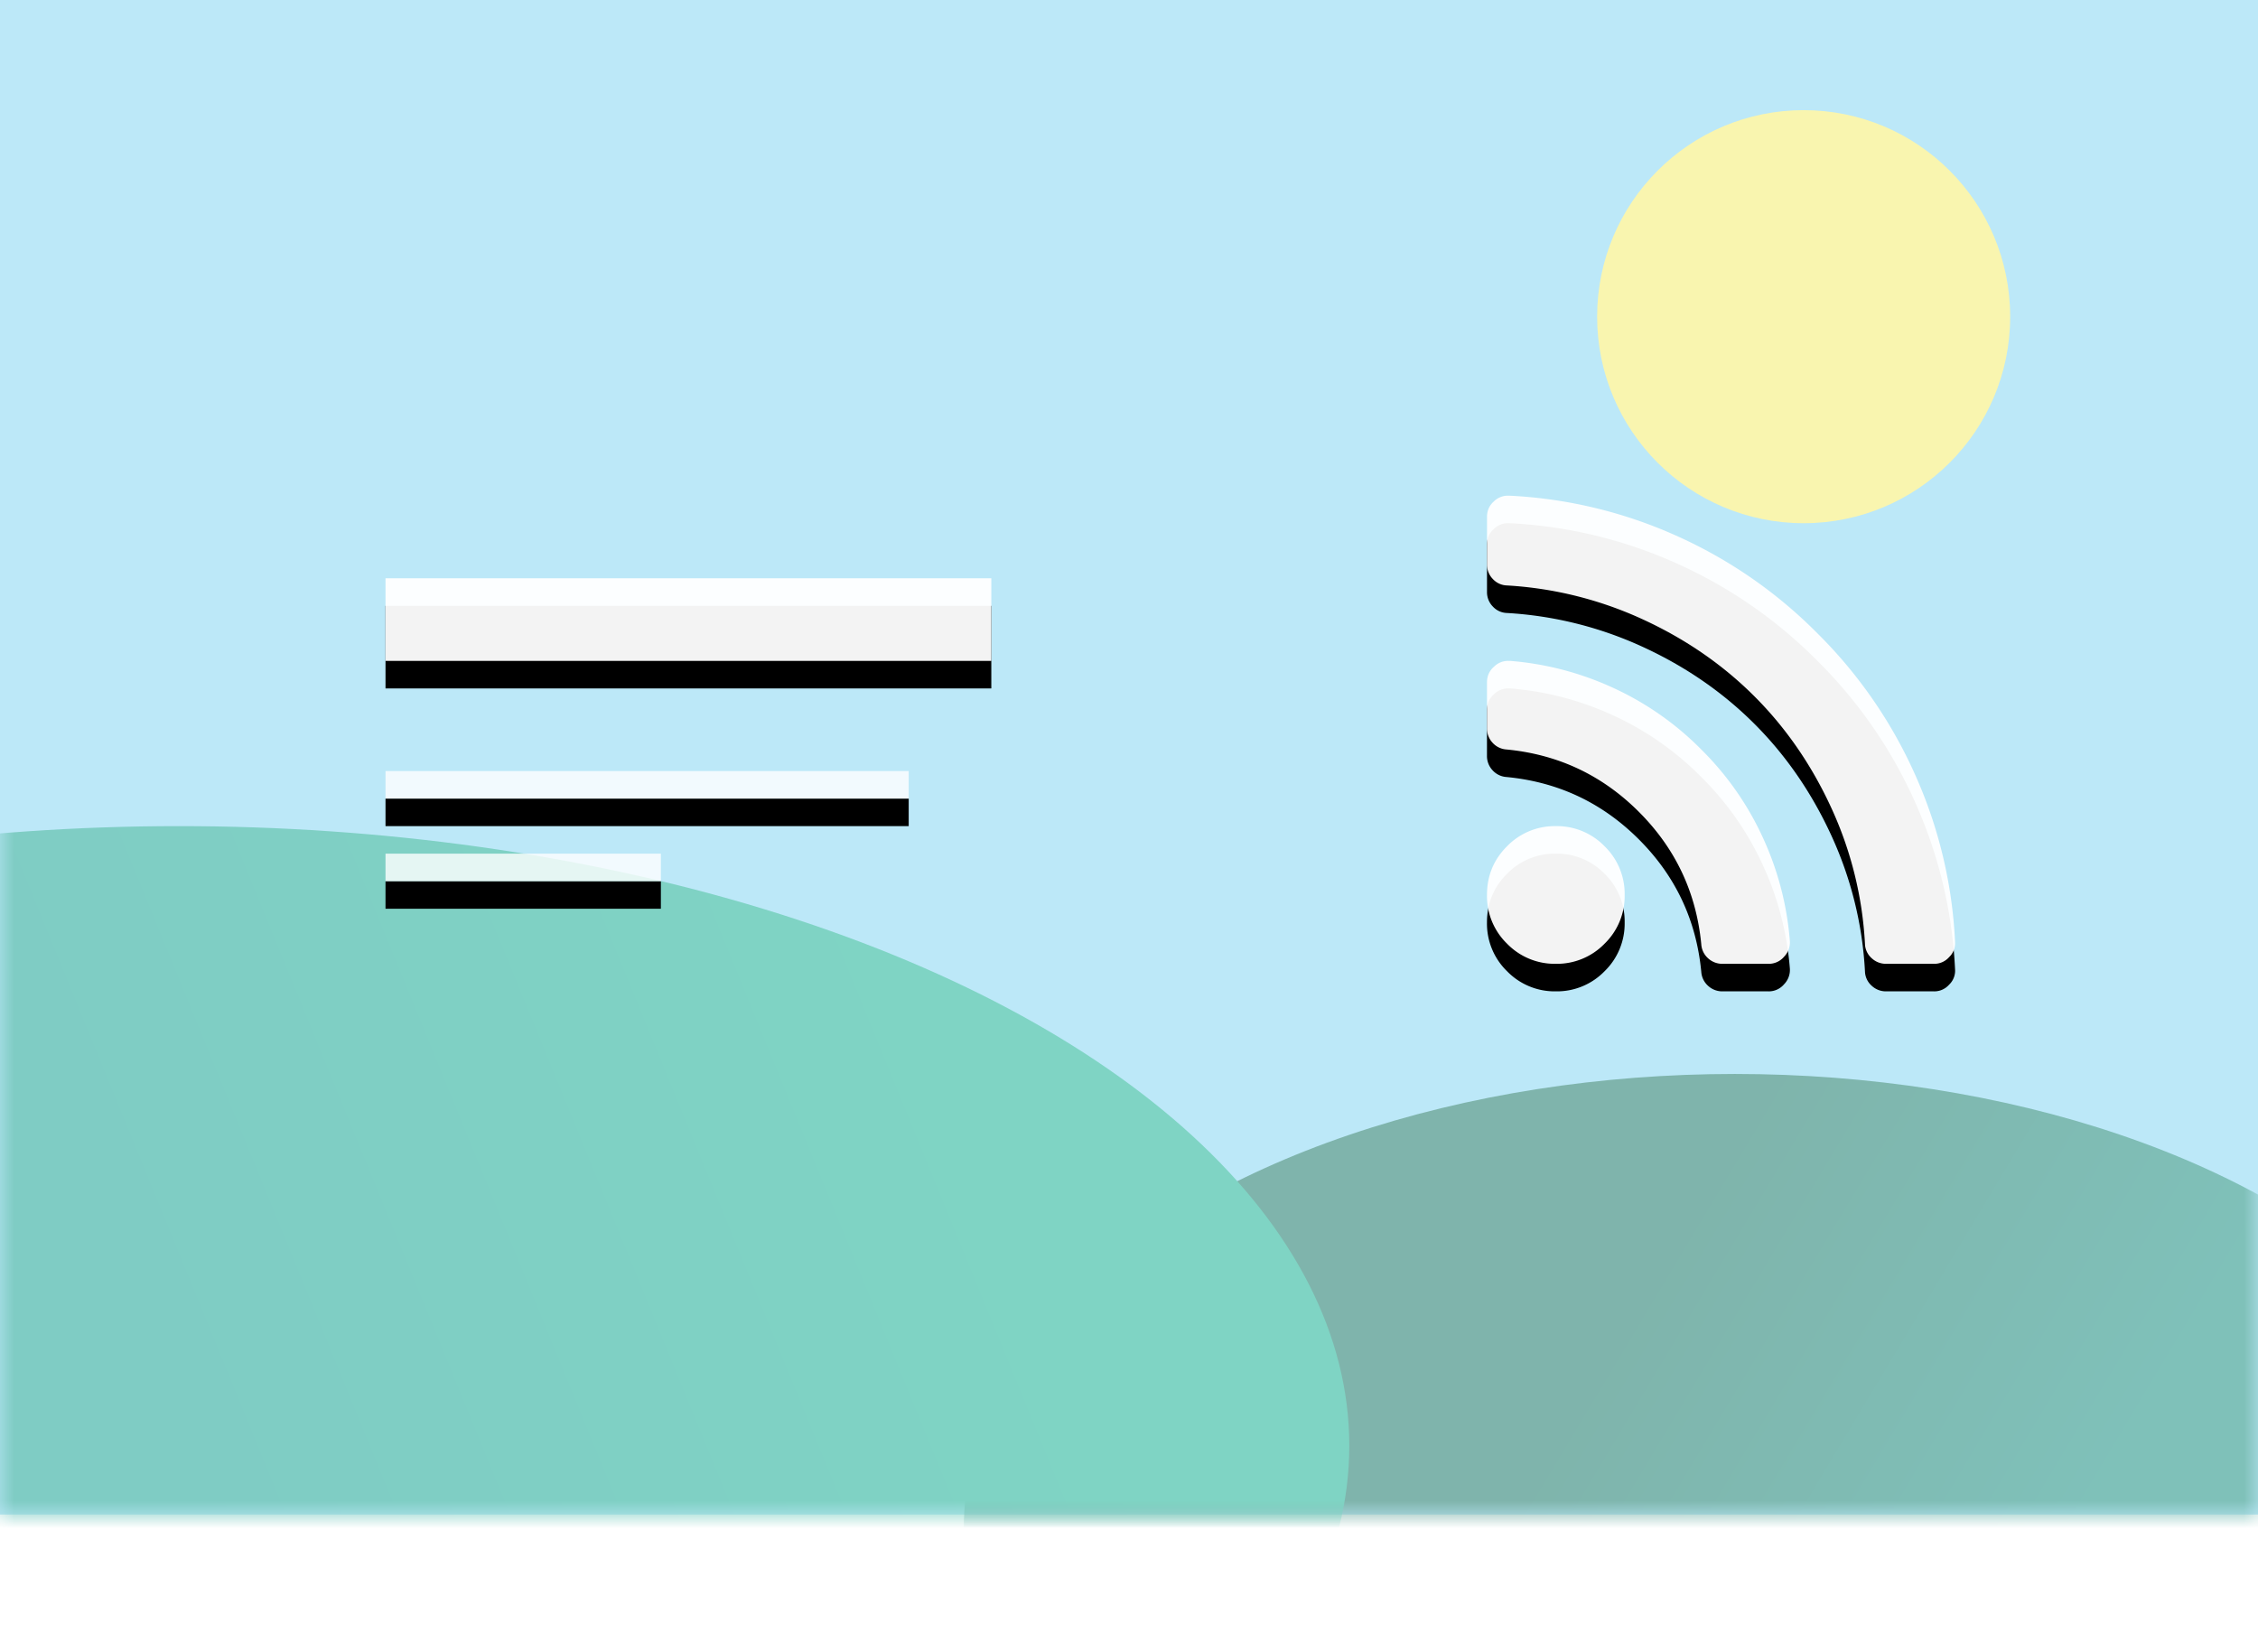
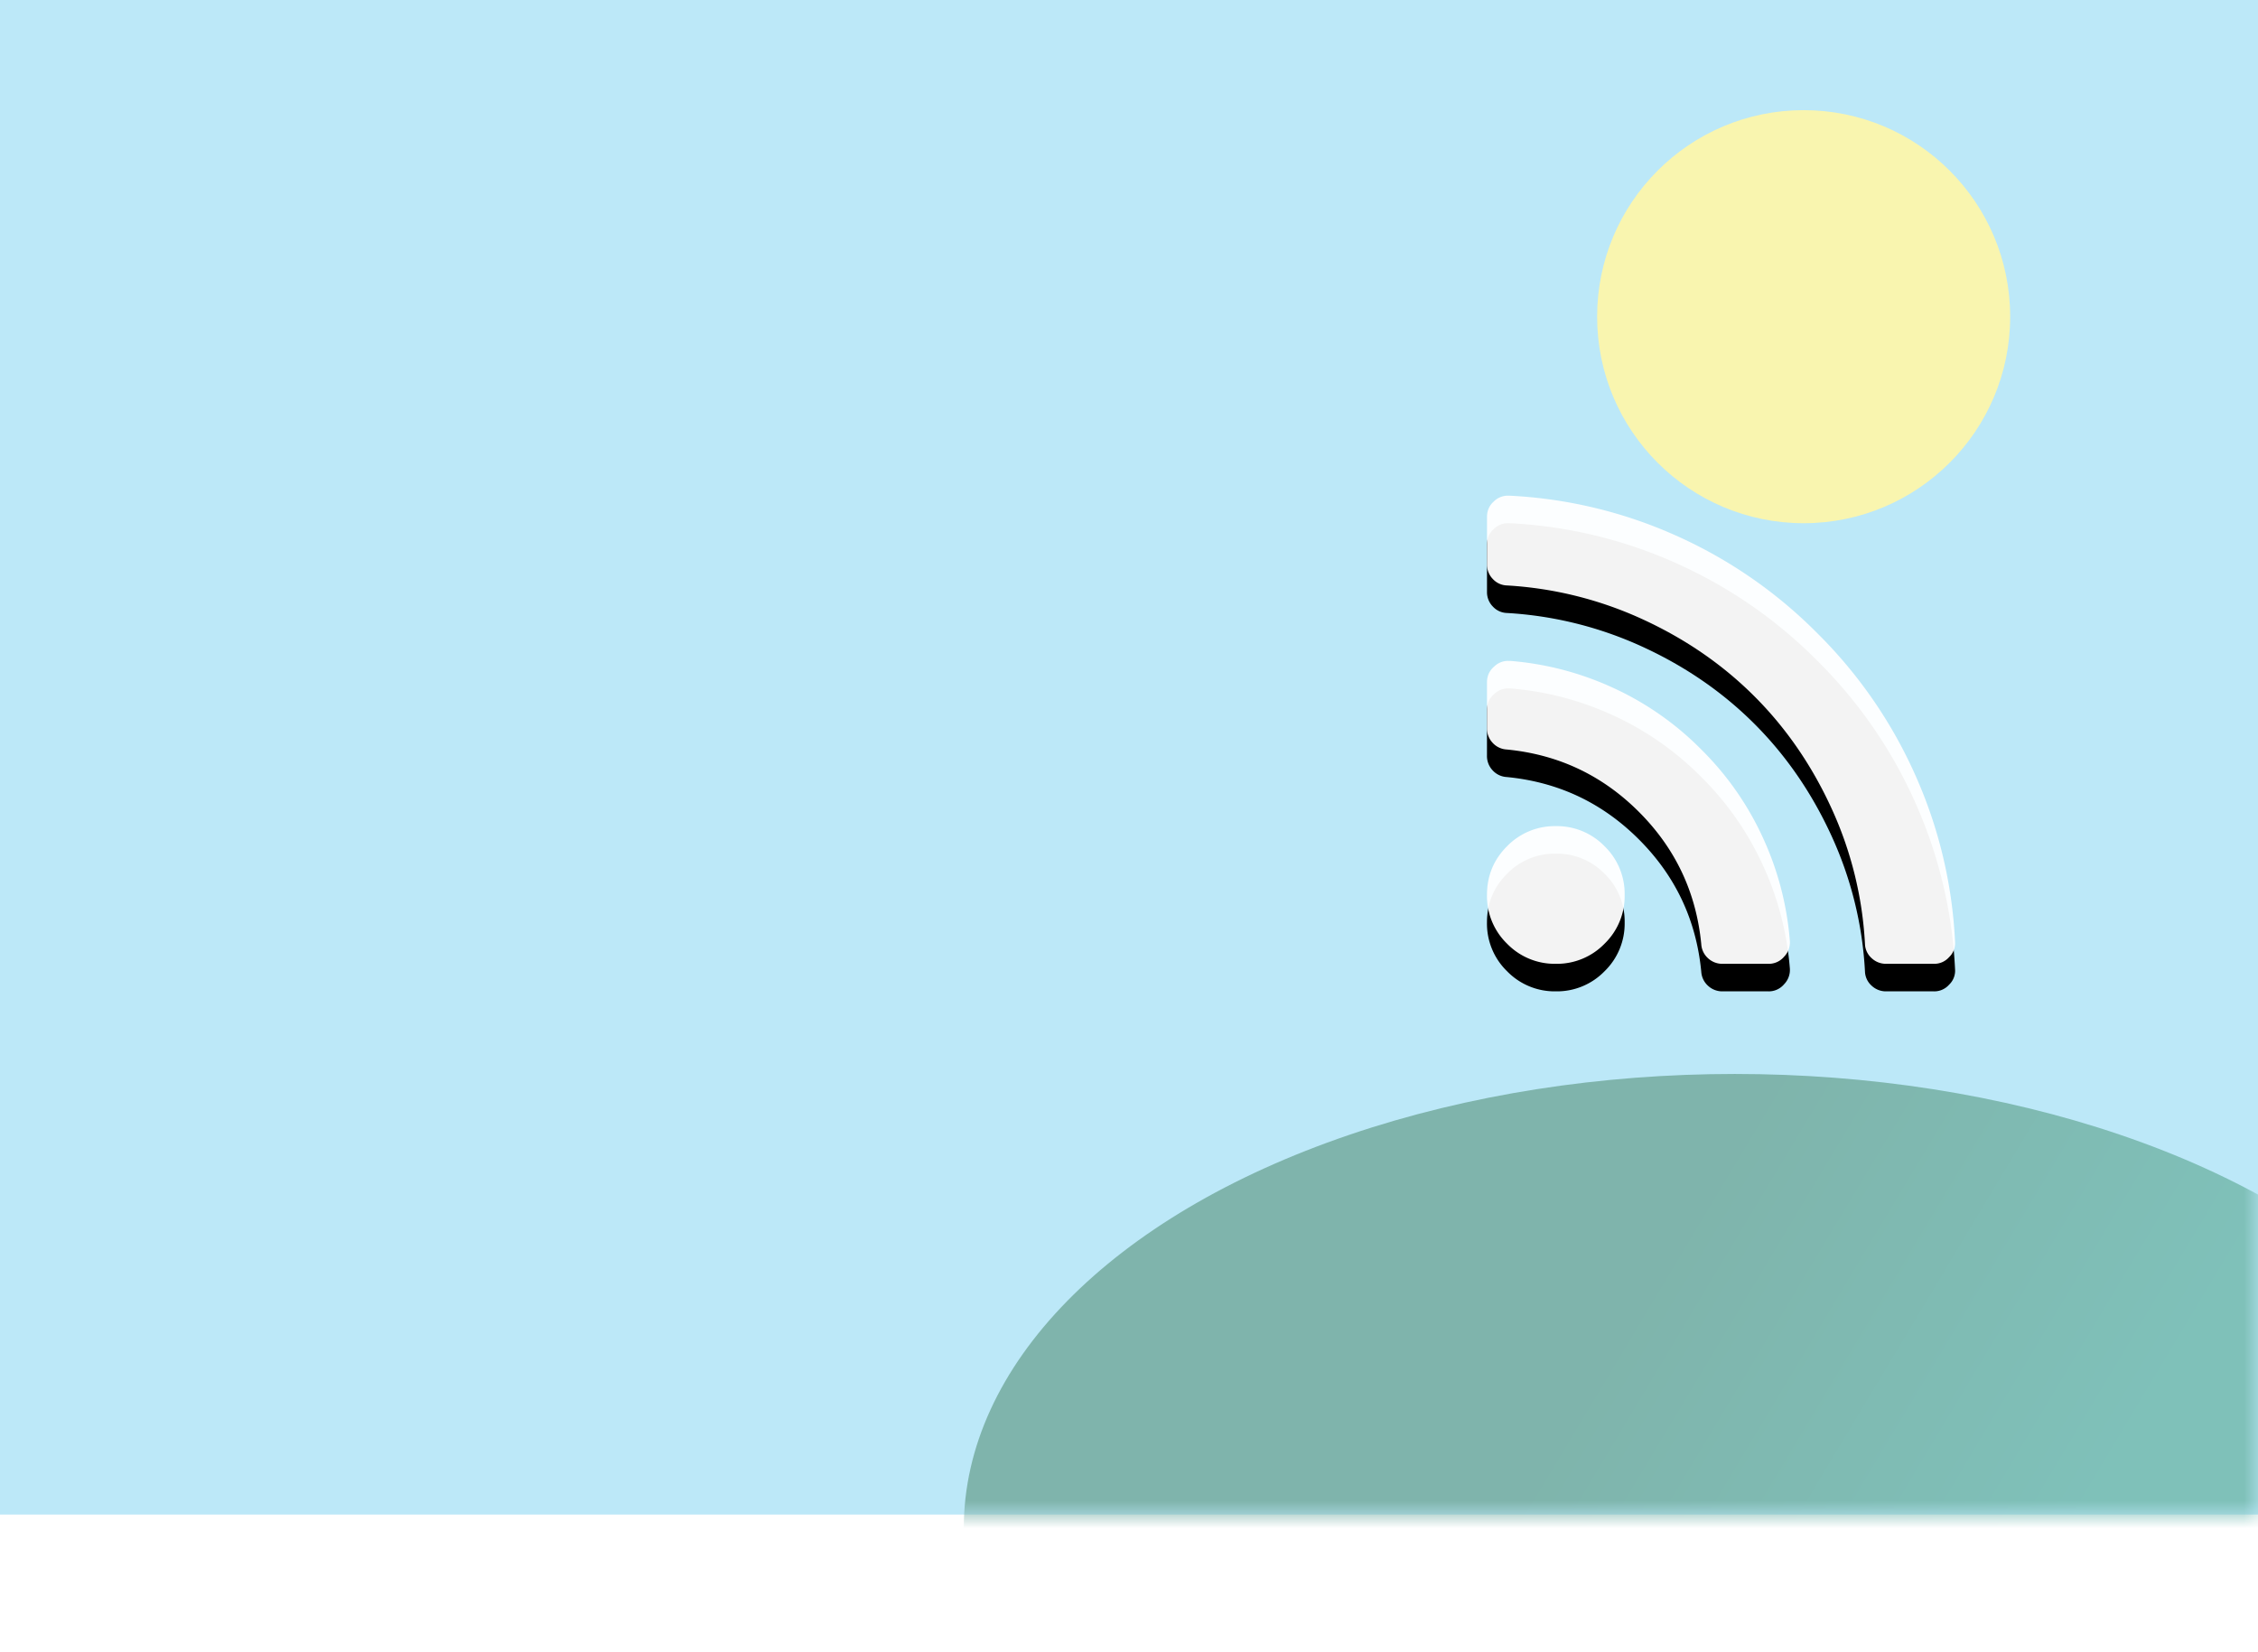
<svg xmlns="http://www.w3.org/2000/svg" xmlns:xlink="http://www.w3.org/1999/xlink" width="82" height="60" viewBox="0 0 82 60">
  <defs>
    <rect id="path-1" width="82" height="55" x="0" y="0" />
    <linearGradient id="linearGradient-3" x1="72.875%" x2="40.332%" y1="46.753%" y2="35.353%">
      <stop offset="0%" stop-color="#008374" />
      <stop offset="100%" stop-color="#006A59" />
    </linearGradient>
    <linearGradient id="linearGradient-4" x1="88.517%" x2="50%" y1="41.799%" y2="50%">
      <stop offset="0%" stop-color="#00AA89" />
      <stop offset="100%" stop-color="#009989" />
    </linearGradient>
-     <rect id="path-5" width="22" height="3" x="14" y="21" />
    <filter id="filter-6" width="104.5%" height="166.7%" x="-2.3%" y="-16.7%" filterUnits="objectBoundingBox">
      <feOffset dy="1" in="SourceAlpha" result="shadowOffsetOuter1" />
      <feComposite in="shadowOffsetOuter1" in2="SourceAlpha" operator="out" result="shadowOffsetOuter1" />
      <feColorMatrix in="shadowOffsetOuter1" values="0 0 0 0 1   0 0 0 0 1   0 0 0 0 1  0 0 0 0.4 0" />
    </filter>
-     <path id="path-7" d="M24 31v1H14v-1h10zm9-3v1H14v-1h19z" />
    <filter id="filter-8" width="105.3%" height="150%" x="-2.6%" y="-12.5%" filterUnits="objectBoundingBox">
      <feOffset dy="1" in="SourceAlpha" result="shadowOffsetOuter1" />
      <feComposite in="shadowOffsetOuter1" in2="SourceAlpha" operator="out" result="shadowOffsetOuter1" />
      <feColorMatrix in="shadowOffsetOuter1" values="0 0 0 0 1   0 0 0 0 1   0 0 0 0 1  0 0 0 0.2 0" />
    </filter>
    <path id="path-9" d="M59 32.5a2.41 2.41 0 0 1-.73 1.77 2.41 2.41 0 0 1-1.77.73 2.41 2.41 0 0 1-1.77-.73A2.41 2.41 0 0 1 54 32.5c0-.694.243-1.285.73-1.77A2.41 2.41 0 0 1 56.5 30a2.41 2.41 0 0 1 1.77.73A2.41 2.41 0 0 1 59 32.5zm5.998 1.653a.743.743 0 0 1-.209.59.723.723 0 0 1-.577.257h-1.657a.754.754 0 0 1-.528-.203.747.747 0 0 1-.245-.51c-.18-1.873-.935-3.475-2.265-4.805-1.33-1.33-2.931-2.085-4.805-2.265a.747.747 0 0 1-.51-.246.754.754 0 0 1-.202-.528v-1.657c0-.238.086-.43.258-.577a.715.715 0 0 1 .528-.209h.06c1.31.106 2.562.436 3.757.988a10.853 10.853 0 0 1 3.179 2.229 10.856 10.856 0 0 1 2.228 3.18 11.01 11.01 0 0 1 .988 3.756zm6 .038a.698.698 0 0 1-.217.568.714.714 0 0 1-.556.241H68.5a.754.754 0 0 1-.537-.211.722.722 0 0 1-.236-.513 13.5 13.5 0 0 0-1.22-4.933c-.715-1.557-1.647-2.91-2.794-4.056-1.147-1.147-2.499-2.08-4.056-2.796a13.672 13.672 0 0 0-4.932-1.231.722.722 0 0 1-.513-.235.74.74 0 0 1-.211-.526v-1.726c0-.226.08-.41.241-.556a.723.723 0 0 1 .532-.217h.036a16.75 16.75 0 0 1 6.054 1.449A16.924 16.924 0 0 1 66 22.999a16.926 16.926 0 0 1 3.55 5.137 16.755 16.755 0 0 1 1.448 6.055z" />
    <filter id="filter-11" width="105.9%" height="111.8%" x="-2.9%" y="-2.9%" filterUnits="objectBoundingBox">
      <feOffset dy="1" in="SourceAlpha" result="shadowOffsetOuter1" />
      <feComposite in="shadowOffsetOuter1" in2="SourceAlpha" operator="out" result="shadowOffsetOuter1" />
      <feColorMatrix in="shadowOffsetOuter1" values="0 0 0 0 1   0 0 0 0 1   0 0 0 0 1  0 0 0 0.4 0" />
    </filter>
  </defs>
  <g fill="none" fill-rule="evenodd" class="snippets_thumbs">
    <g class="s_latest_posts">
      <rect width="82" height="60" class="bg" />
      <g class="group_2">
        <g class="group" opacity=".5">
          <g class="oval___oval_mask">
            <mask id="mask-2" fill="#fff">
              <use xlink:href="#path-1" />
            </mask>
            <use fill="#79D1F2" class="mask" xlink:href="#path-1" />
            <circle cx="65.5" cy="11.5" r="7.5" fill="#F3EC60" class="oval" mask="url(#mask-2)" />
            <ellipse cx="63" cy="55.5" fill="url(#linearGradient-3)" class="oval" mask="url(#mask-2)" rx="28" ry="16.5" />
-             <ellipse cx="6.5" cy="52.5" fill="url(#linearGradient-4)" class="oval" mask="url(#mask-2)" rx="42.5" ry="22.5" />
          </g>
        </g>
        <g class="rectangle">
          <use fill="#000" filter="url(#filter-6)" xlink:href="#path-5" />
          <use fill="#FFF" fill-opacity=".95" xlink:href="#path-5" />
        </g>
        <g class="combined_shape">
          <use fill="#000" filter="url(#filter-8)" xlink:href="#path-7" />
          <use fill="#FFF" fill-opacity=".8" xlink:href="#path-7" />
        </g>
        <mask id="mask-10" fill="#fff">
          <use xlink:href="#path-9" />
        </mask>
        <g class="rss">
          <use fill="#000" filter="url(#filter-11)" xlink:href="#path-9" />
          <use fill="#FFF" fill-opacity=".95" xlink:href="#path-9" />
        </g>
      </g>
    </g>
  </g>
</svg>